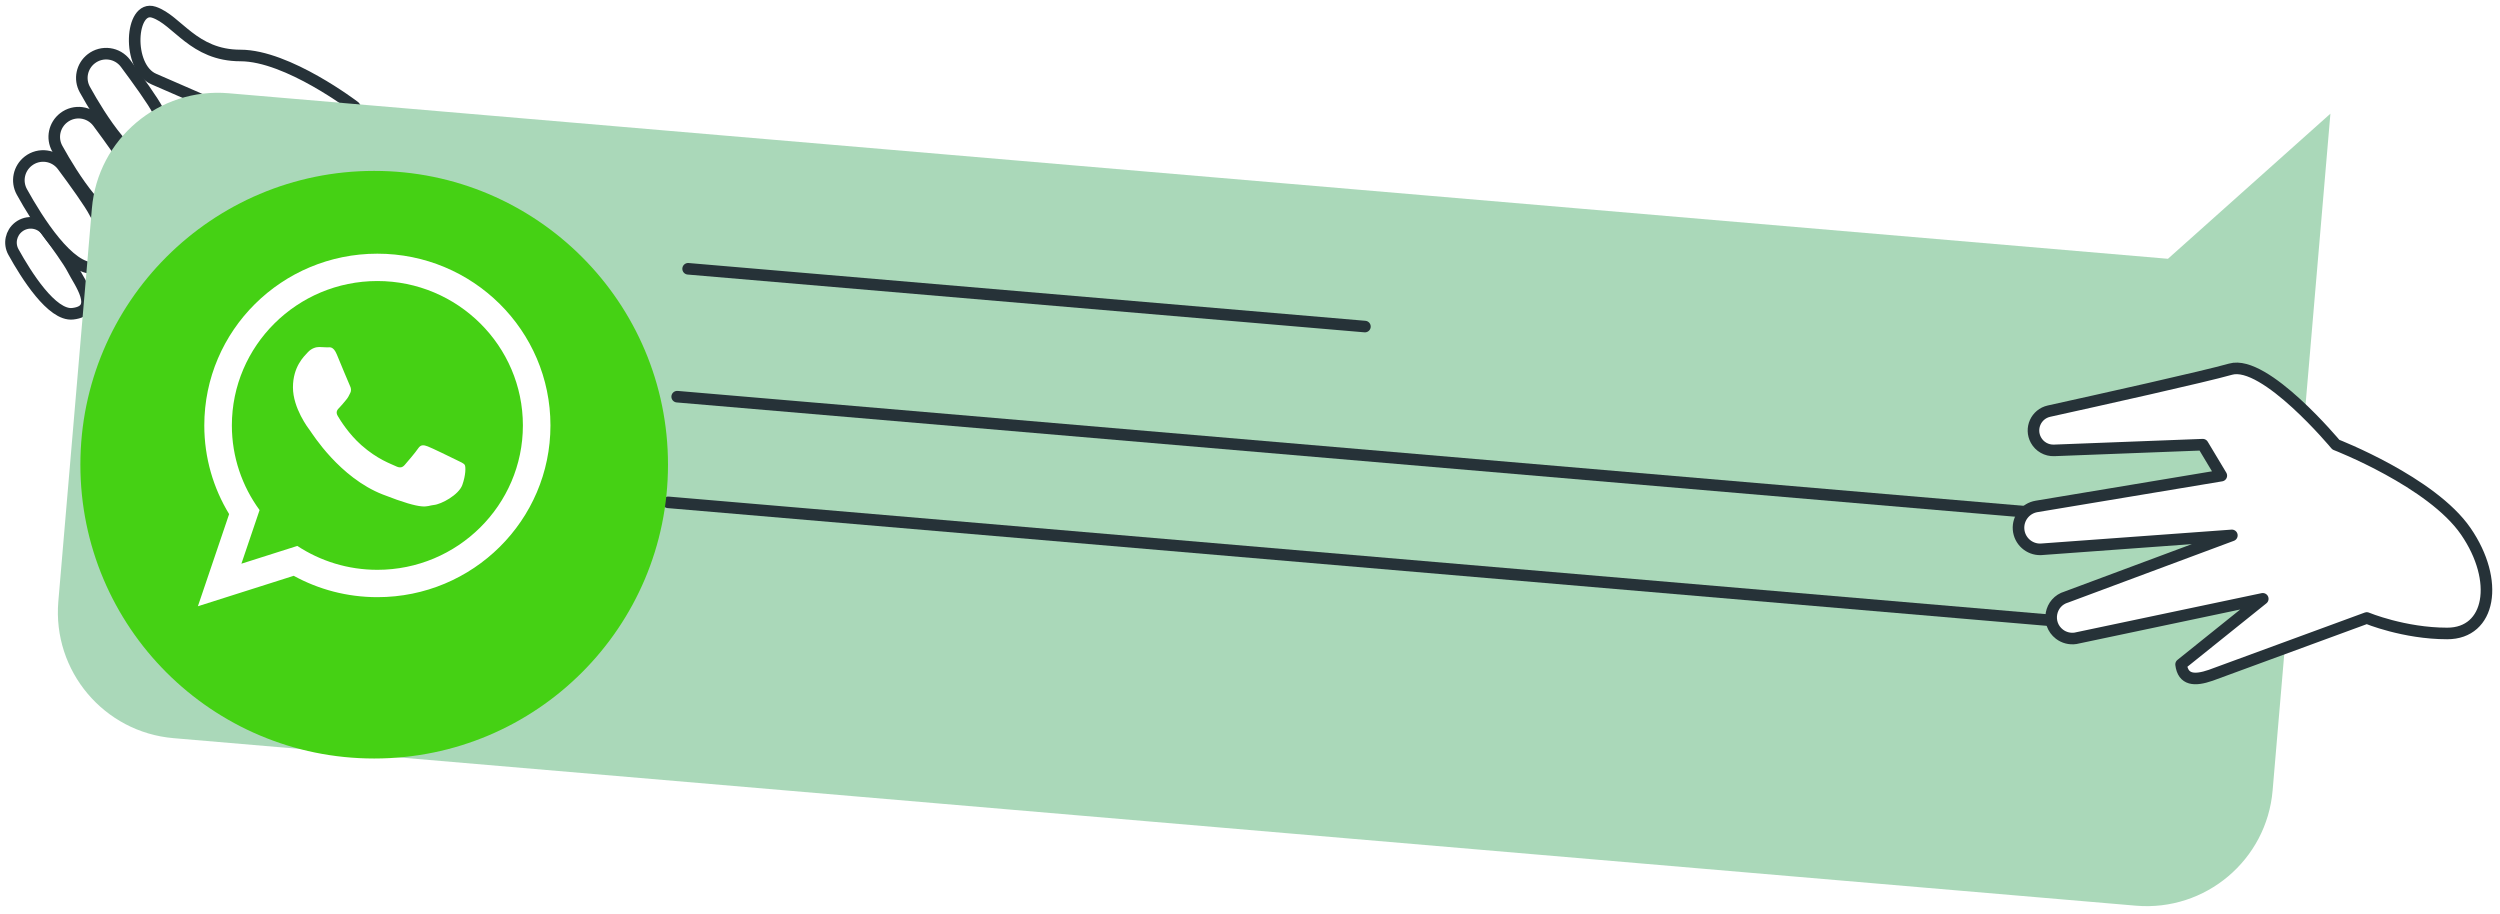
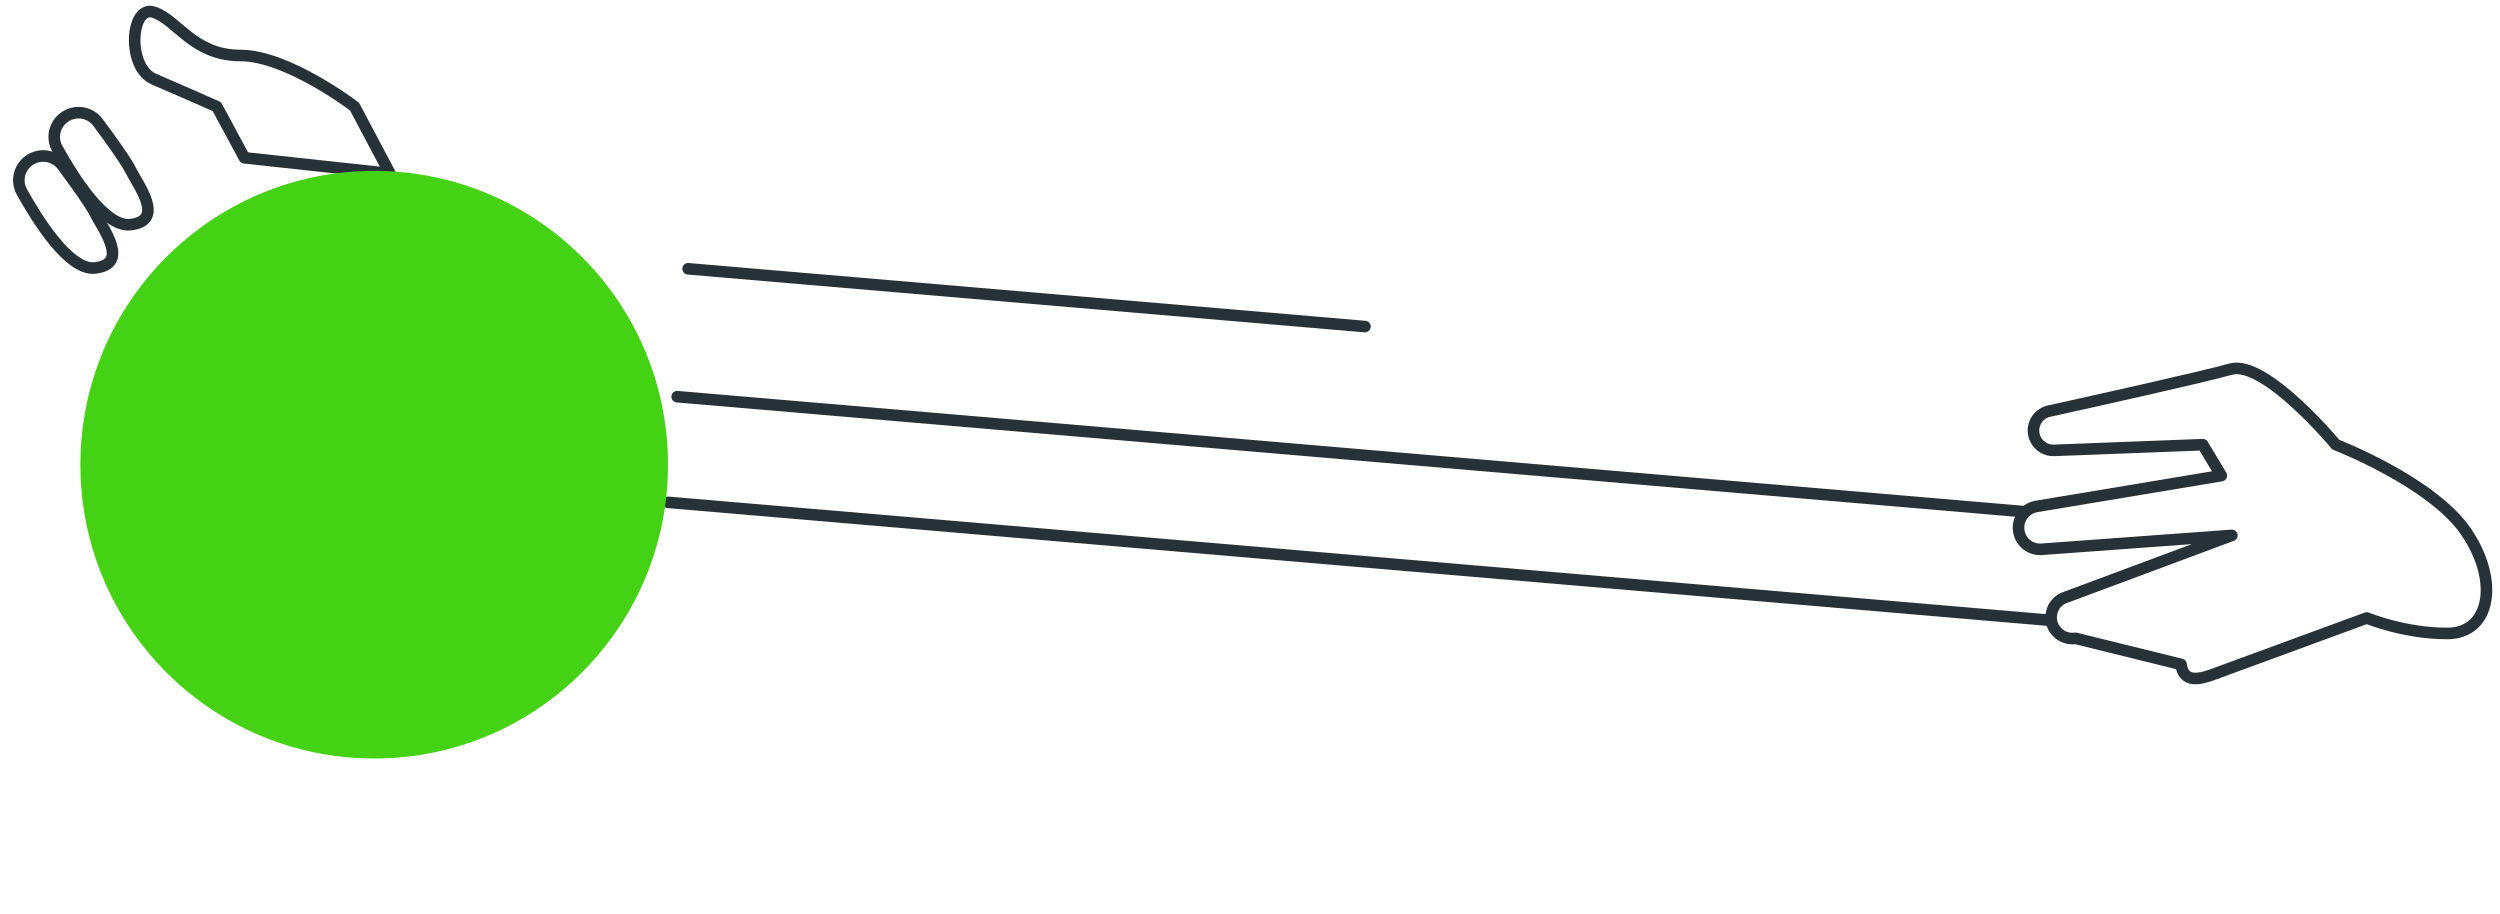
<svg xmlns="http://www.w3.org/2000/svg" width="216" height="79" viewBox="0 0 216 79" fill="none">
-   <path d="M7.883 5.08C7.069 5.713 6.831 6.836 7.331 7.739C8.682 10.181 11.429 14.559 13.641 14.313C16.701 13.974 14.321 10.914 13.641 9.554C13.24 8.75 11.888 6.879 10.849 5.482C10.148 4.537 8.811 4.358 7.883 5.08Z" fill="white" stroke="#263238" stroke-miterlimit="10" stroke-linecap="round" stroke-linejoin="round" />
  <path d="M5.5 10.177C4.686 10.81 4.448 11.934 4.949 12.837C6.299 15.279 9.046 19.656 11.258 19.41C14.318 19.071 11.938 16.011 11.258 14.652C10.857 13.848 9.505 11.976 8.466 10.579C7.765 9.636 6.428 9.455 5.5 10.177Z" fill="white" stroke="#263238" stroke-miterlimit="10" stroke-linecap="round" stroke-linejoin="round" />
-   <path d="M1.609 19.613C0.948 20.127 0.755 21.04 1.161 21.773C2.257 23.755 4.486 27.308 6.282 27.108C8.766 26.832 6.834 24.349 6.282 23.244C5.956 22.592 4.859 21.073 4.017 19.939C3.448 19.174 2.363 19.027 1.609 19.613Z" fill="white" stroke="#263238" stroke-miterlimit="10" stroke-linecap="round" stroke-linejoin="round" />
  <path d="M2.441 13.919C1.627 14.553 1.39 15.676 1.889 16.579C3.24 19.021 5.987 23.398 8.199 23.153C11.259 22.814 8.879 19.754 8.199 18.394C7.798 17.59 6.446 15.719 5.407 14.322C4.706 13.377 3.369 13.197 2.441 13.919Z" fill="white" stroke="#263238" stroke-miterlimit="10" stroke-linecap="round" stroke-linejoin="round" />
  <path d="M30.635 9.214C30.635 9.214 24.856 4.794 20.776 4.794C16.697 4.794 15.336 1.734 13.296 1.055C11.257 0.375 10.916 5.815 13.296 6.834C15.676 7.854 18.736 9.214 18.736 9.214L21.116 13.633L33.694 14.993L30.635 9.214Z" fill="white" stroke="#263238" stroke-miterlimit="10" stroke-linecap="round" stroke-linejoin="round" />
-   <path d="M14.993 63.777L184.543 78.251C190.553 78.764 195.842 74.307 196.354 68.297L198.605 41.926L199.253 34.341L201.347 9.822L187.31 22.359L19.75 8.056C13.74 7.542 8.451 11.999 7.939 18.01L5.04 51.964C4.527 57.976 8.983 63.264 14.993 63.777Z" fill="#AAD8B9" />
-   <path d="M50.251 38.719C50.973 30.269 44.705 22.832 36.255 22.111C27.804 21.39 20.369 27.656 19.646 36.107C18.924 44.558 25.192 51.995 33.642 52.715C42.094 53.437 49.53 47.17 50.251 38.719Z" fill="white" />
  <path d="M59.453 23.223L117.93 28.215" stroke="#263238" strokeWidth="2" stroke-miterlimit="10" stroke-linecap="round" stroke-linejoin="round" />
  <path d="M58.508 34.273L182.329 44.844" stroke="#263238" stroke-miterlimit="10" stroke-linecap="round" stroke-linejoin="round" />
  <path d="M57.727 43.402L181.549 53.972" stroke="#263238" stroke-miterlimit="10" stroke-linecap="round" stroke-linejoin="round" />
-   <path d="M201.816 38.418C201.816 38.418 195.693 31.047 192.722 31.896C190.467 32.54 181.314 34.577 177.035 35.522C175.918 35.769 175.356 37.015 175.903 38.02C176.215 38.593 176.825 38.938 177.476 38.913L190.318 38.42L191.922 41.094L175.959 43.755C175.005 43.913 174.33 44.775 174.404 45.74C174.481 46.733 175.321 47.491 176.317 47.464L192.834 46.258L178.537 51.583C177.098 52.002 176.746 53.878 177.934 54.792C178.328 55.095 178.829 55.224 179.321 55.151L195.504 51.738L188.445 57.405C188.616 58.767 189.61 58.828 191.006 58.345L204.489 53.394C204.489 53.394 207.698 54.731 211.442 54.731C215.185 54.731 215.988 50.185 213.046 45.907C210.106 41.627 201.816 38.418 201.816 38.418Z" fill="white" stroke="#263238" stroke-miterlimit="10" stroke-linecap="round" stroke-linejoin="round" />
+   <path d="M201.816 38.418C201.816 38.418 195.693 31.047 192.722 31.896C190.467 32.54 181.314 34.577 177.035 35.522C175.918 35.769 175.356 37.015 175.903 38.02C176.215 38.593 176.825 38.938 177.476 38.913L190.318 38.42L191.922 41.094L175.959 43.755C175.005 43.913 174.33 44.775 174.404 45.74C174.481 46.733 175.321 47.491 176.317 47.464L192.834 46.258L178.537 51.583C177.098 52.002 176.746 53.878 177.934 54.792C178.328 55.095 178.829 55.224 179.321 55.151L188.445 57.405C188.616 58.767 189.61 58.828 191.006 58.345L204.489 53.394C204.489 53.394 207.698 54.731 211.442 54.731C215.185 54.731 215.988 50.185 213.046 45.907C210.106 41.627 201.816 38.418 201.816 38.418Z" fill="white" stroke="#263238" stroke-miterlimit="10" stroke-linecap="round" stroke-linejoin="round" />
  <g filter="url(#filter0_d_14547_31718)">
    <circle cx="32.33" cy="37.15" r="25.385" fill="#45D114" />
  </g>
-   <path d="M47.559 36.757C47.559 44.952 40.865 51.595 32.605 51.595C29.983 51.595 27.52 50.925 25.377 49.749L17.098 52.38L19.797 44.418C18.435 42.182 17.651 39.56 17.651 36.757C17.651 28.561 24.346 21.918 32.605 21.918C40.865 21.918 47.559 28.561 47.559 36.757ZM32.605 24.281C25.672 24.281 20.033 29.878 20.033 36.757C20.033 39.486 20.923 42.014 22.428 44.071L20.857 48.704L25.689 47.168C27.674 48.472 30.052 49.232 32.606 49.232C39.538 49.232 45.178 43.636 45.178 36.757C45.178 29.878 39.538 24.281 32.605 24.281ZM40.157 40.174C40.064 40.023 39.82 39.931 39.454 39.749C39.087 39.568 37.285 38.687 36.95 38.566C36.614 38.445 36.368 38.385 36.124 38.748C35.88 39.112 35.178 39.931 34.964 40.174C34.75 40.417 34.536 40.448 34.169 40.265C33.803 40.084 32.622 39.699 31.222 38.461C30.132 37.496 29.396 36.307 29.183 35.942C28.969 35.578 29.16 35.382 29.343 35.2C29.509 35.037 29.71 34.776 29.893 34.563C30.077 34.351 30.138 34.2 30.26 33.956C30.382 33.714 30.321 33.502 30.229 33.319C30.138 33.137 29.404 31.348 29.099 30.619C28.794 29.892 28.489 30.013 28.274 30.013C28.061 30.013 27.816 29.982 27.572 29.982C27.327 29.982 26.93 30.073 26.594 30.437C26.258 30.801 25.311 31.681 25.311 33.471C25.311 35.261 26.624 36.99 26.808 37.232C26.991 37.475 29.343 41.267 33.069 42.723C36.796 44.179 36.796 43.693 37.468 43.633C38.14 43.572 39.637 42.753 39.943 41.904C40.248 41.054 40.248 40.325 40.157 40.174Z" fill="white" />
  <defs>
    <filter id="filter0_d_14547_31718" x="4.945" y="11.766" width="54.77" height="55.77" filterUnits="userSpaceOnUse" color-interpolation-filters="sRGB">
      <feFlood flood-opacity="0" result="BackgroundImageFix" />
      <feColorMatrix in="SourceAlpha" type="matrix" values="0 0 0 0 0 0 0 0 0 0 0 0 0 0 0 0 0 0 127 0" result="hardAlpha" />
      <feMorphology radius="2" operator="erode" in="SourceAlpha" result="effect1_dropShadow_14547_31718" />
      <feOffset dy="3" />
      <feGaussianBlur stdDeviation="2" />
      <feComposite in2="hardAlpha" operator="out" />
      <feColorMatrix type="matrix" values="0 0 0 0 0 0 0 0 0 0 0 0 0 0 0 0 0 0 0.25 0" />
      <feBlend mode="normal" in2="BackgroundImageFix" result="effect1_dropShadow_14547_31718" />
      <feBlend mode="normal" in="SourceGraphic" in2="effect1_dropShadow_14547_31718" result="shape" />
    </filter>
  </defs>
</svg>